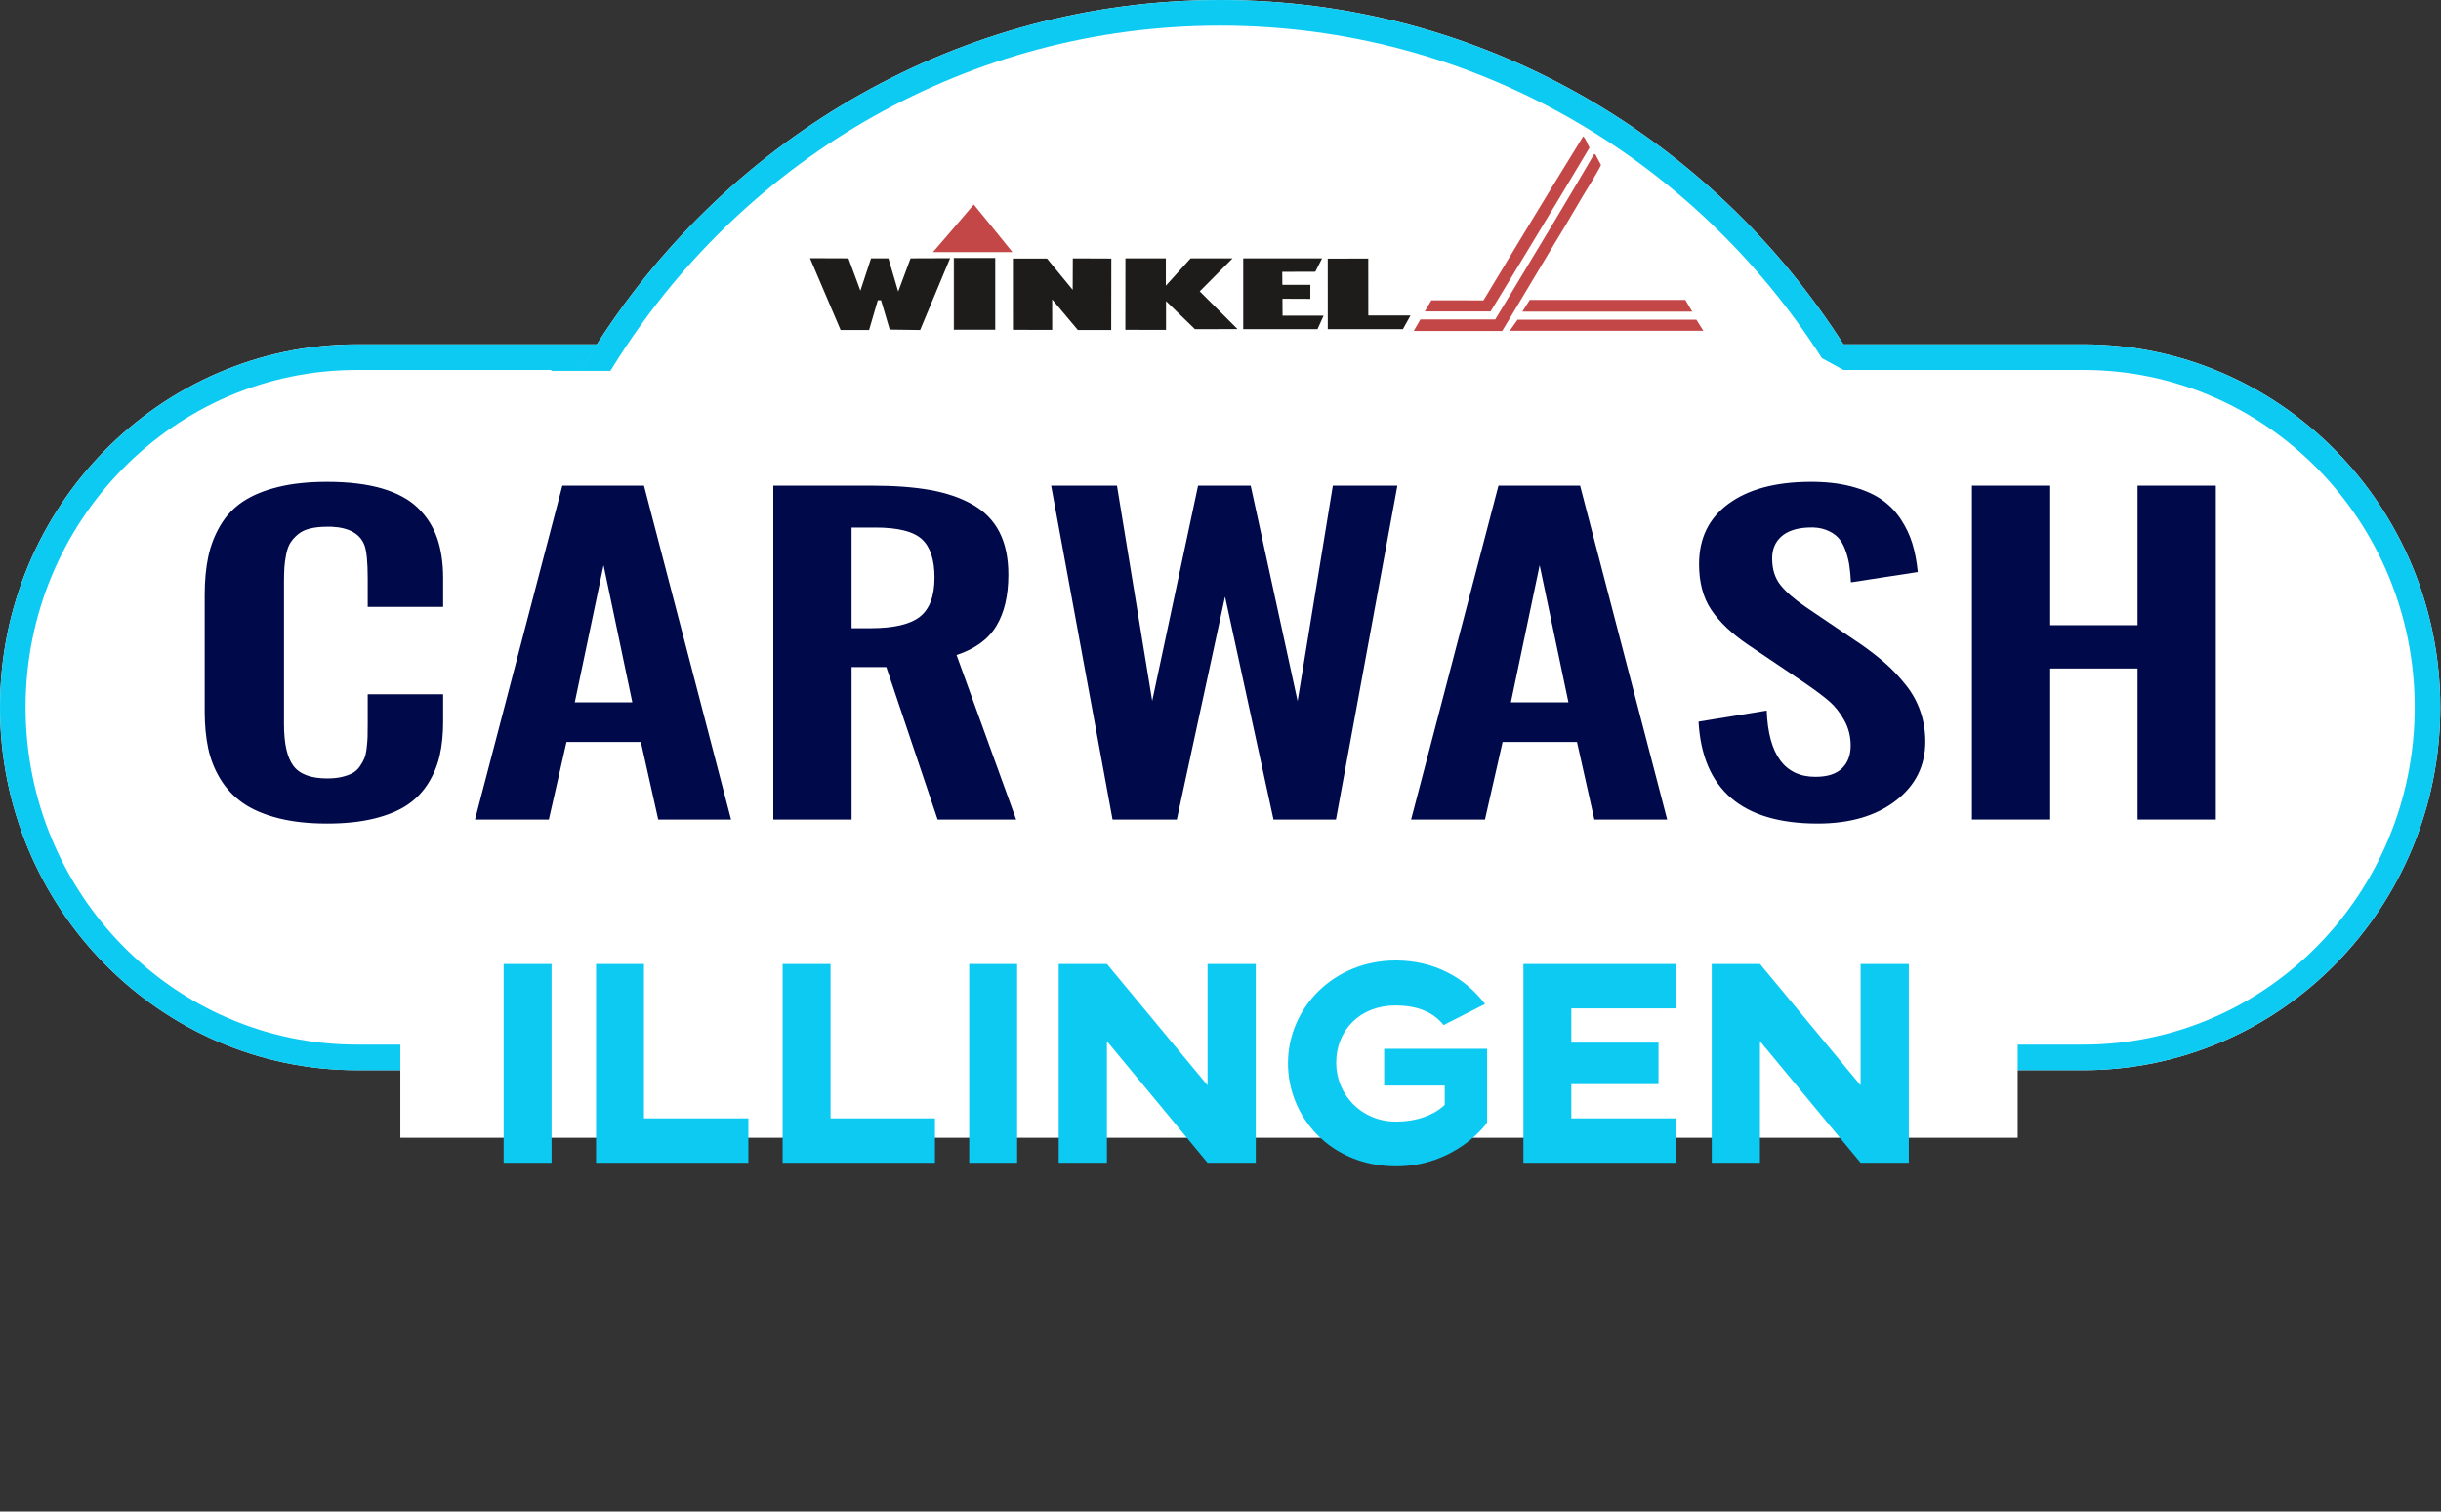
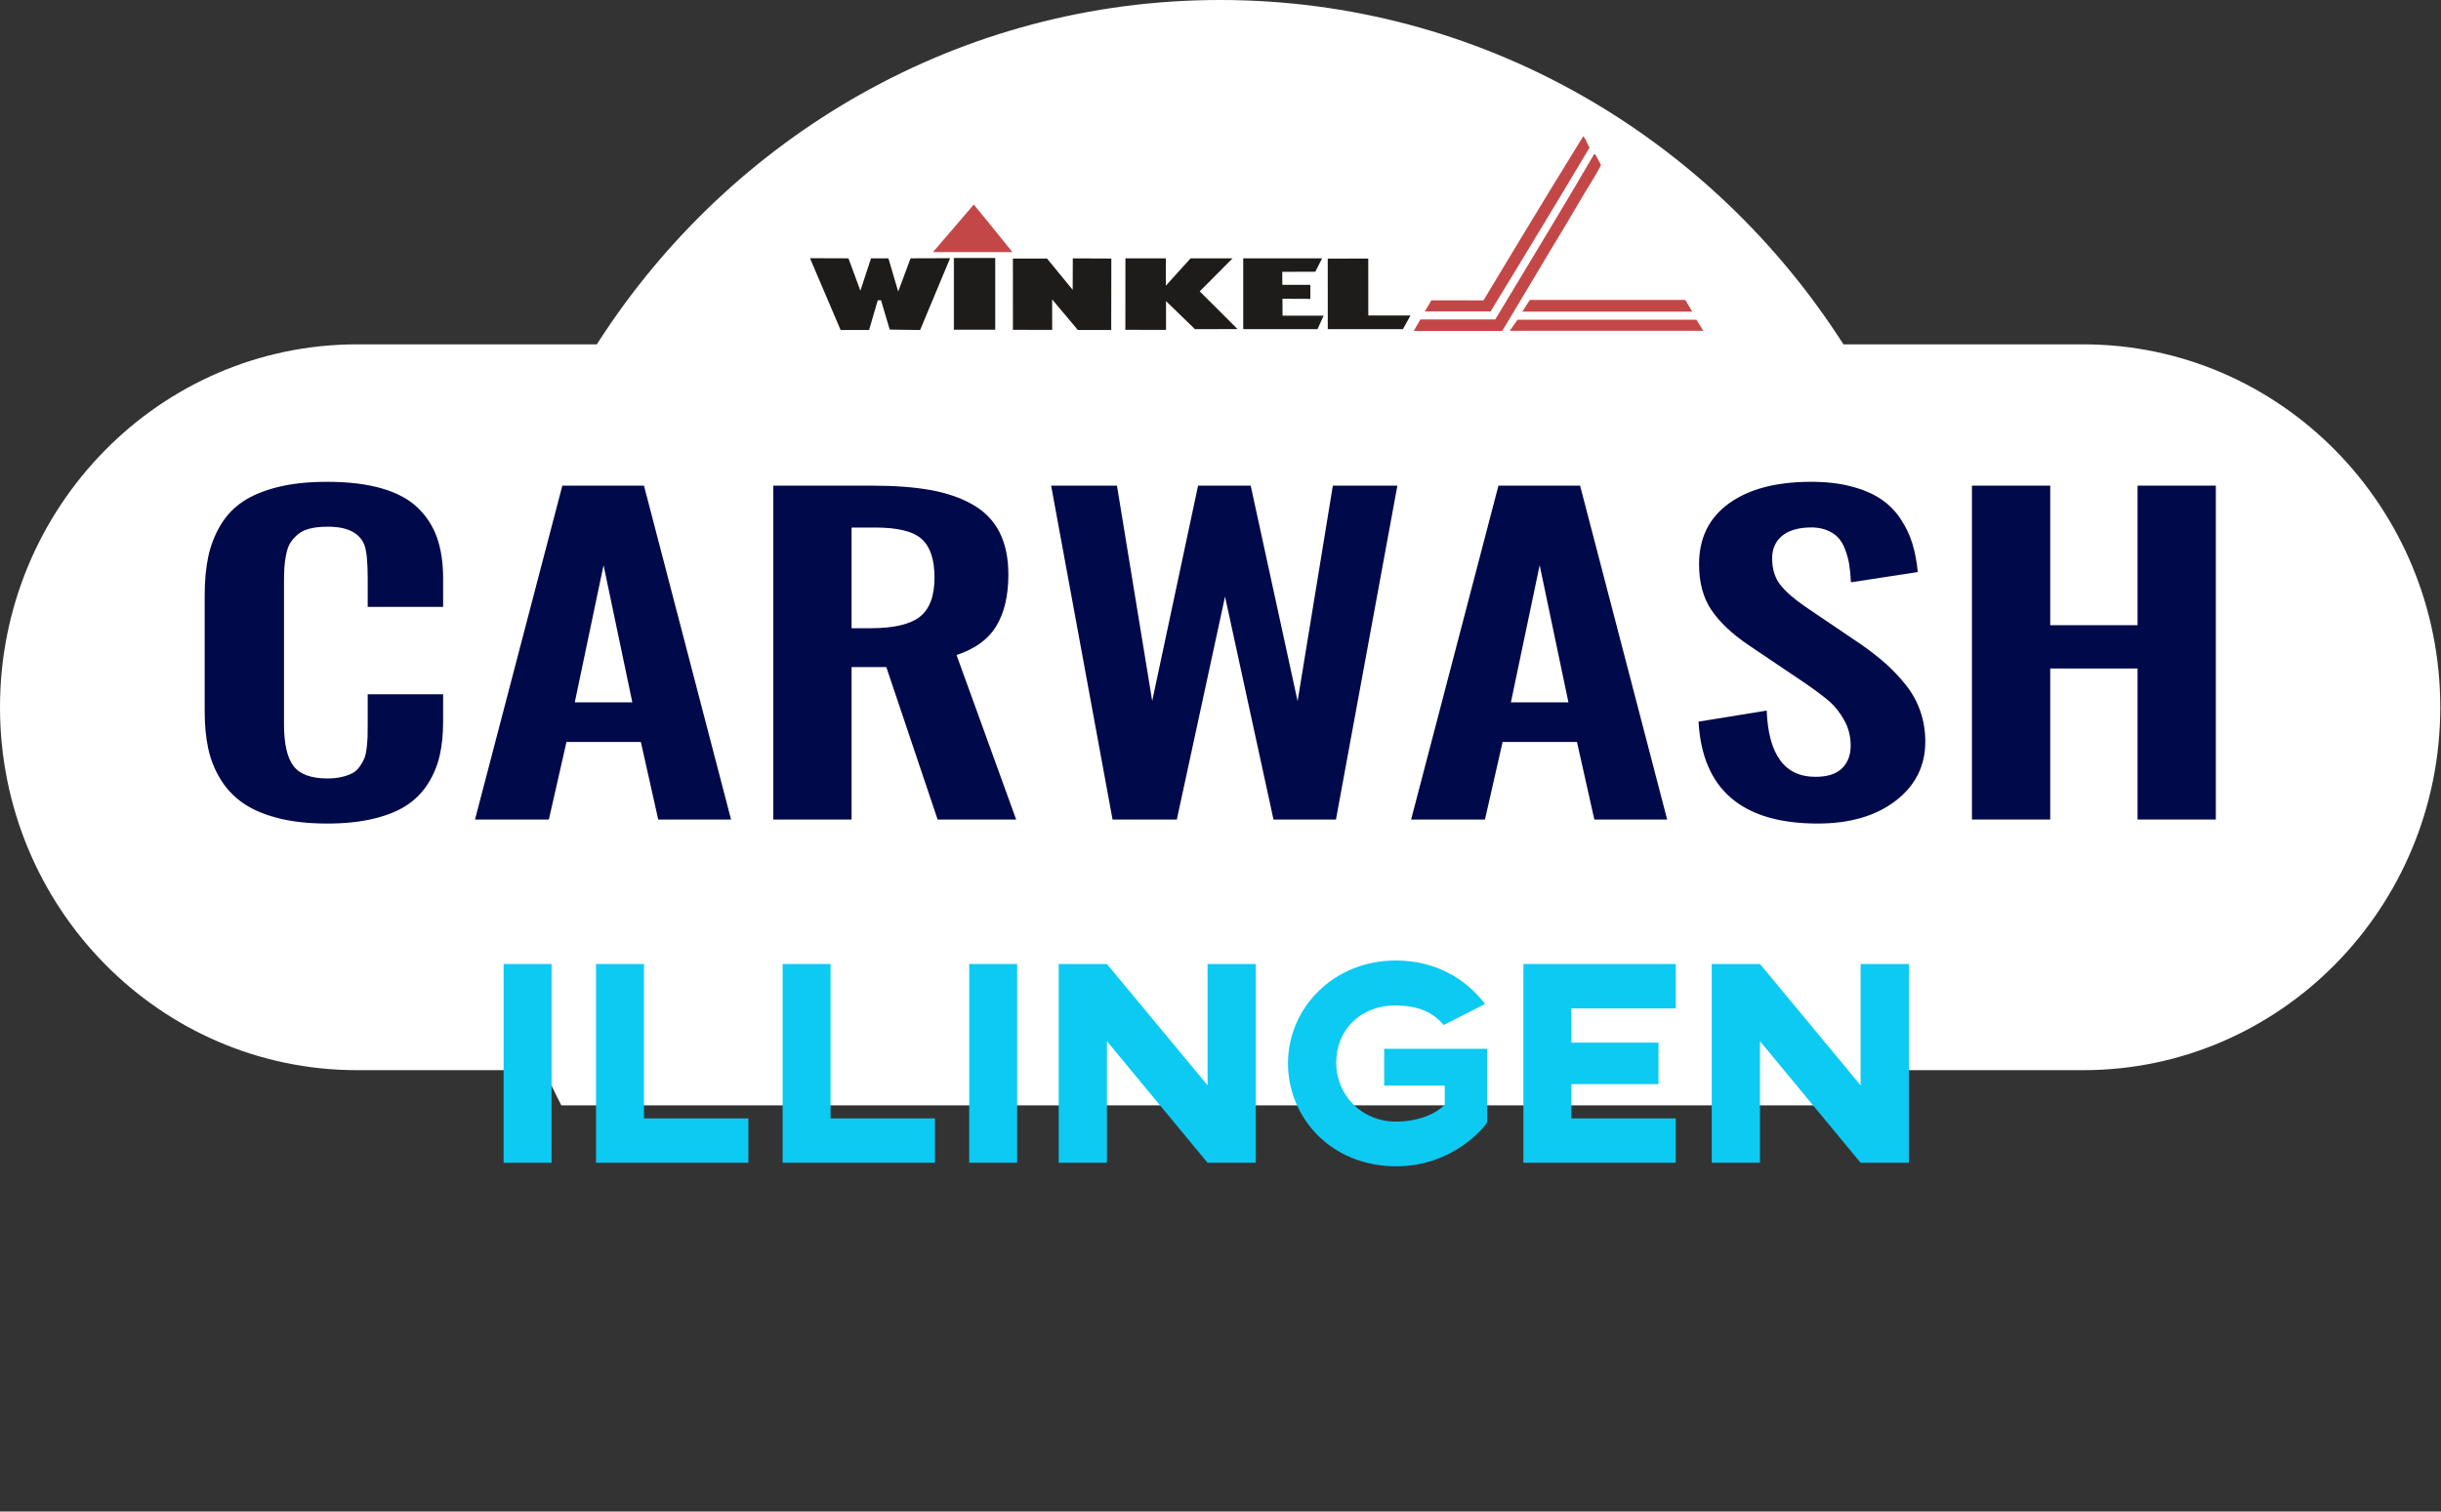
<svg xmlns="http://www.w3.org/2000/svg" width="100%" height="100%" viewBox="0 0 2504 1551" version="1.1" xml:space="preserve" style="fill-rule:evenodd;clip-rule:evenodd;stroke-miterlimit:3.864;">
  <rect x="0" y="0" width="2504" height="1551" fill="#333333" stroke="none" />
  <clipPath id="_clip1">
    <rect x="0" y="0" width="2503.26" height="1134.2" />
  </clipPath>
  <g clip-path="url(#_clip1)">
    <path d="M366.212,1098.1c-202.118,-0 -366.212,-166.858 -366.212,-372.379c0,-205.521 164.094,-372.379 366.212,-372.379l246.019,0c-68.196,106.22 -111.324,230.508 -121.041,364.188c9.717,-133.68 52.845,-257.968 121.041,-364.188l1.597,-2.489c136.118,-211.284 371.057,-350.857 637.802,-350.857c267.789,0 503.523,140.668 639.398,353.346l246.02,0c202.118,0 366.211,166.858 366.211,372.379c0,205.521 -164.093,372.379 -366.211,372.379l-192.208,-0c36.628,-80.714 59.864,-168.914 66.989,-261.696c-7.125,92.782 -30.361,180.982 -66.989,261.696l-1.416,3.125c-120.956,265.362 -385.392,449.522 -691.794,449.522c-307.602,-0 -572.909,-185.604 -693.211,-452.647l-192.207,-0Zm1645.78,-263.893l-0.001,0.008l0.001,-0.008l0.092,-1.282l-0.092,1.282Zm-1521.11,-5.302c0,0 -0.084,-1.289 -0.084,-1.289l0.084,1.289Zm1522.22,-12.4c-0.205,3.989 -0.44,7.969 -0.705,11.942c0.264,-3.965 0.5,-7.949 0.705,-11.942Zm-1522.56,7.089l0.066,1.057l-0.066,-1.057l-0.154,-2.628l0.154,2.628Zm-1.439,-52.804c-0.011,1.532 -0.015,3.056 -0.015,4.581c-0,14.395 0.386,28.699 1.15,42.902c-0.764,-14.203 -1.15,-28.507 -1.15,-42.902c-0,-1.525 0.004,-3.049 0.015,-4.581Zm1521.43,-71.338c1.599,16.69 2.675,33.517 3.214,50.482c-0.539,-16.976 -1.616,-33.809 -3.214,-50.482Zm-1520.63,39.642l-0.044,1.012l0.044,-1.012l0.065,-1.376l-0.065,1.376Zm1515.45,-81.757l0.031,0.214l-0.031,-0.214l-0.211,-1.377l0.211,1.377Z" style="fill:#fff;" />
-     <path d="M514.224,577.452c20.921,-80.603 54.321,-156.061 98.007,-224.106l1.597,-2.489c136.118,-211.284 371.057,-350.857 637.802,-350.857c267.789,0 503.523,140.668 639.398,353.346l246.02,0c202.118,0 366.211,166.858 366.211,372.379c0,205.521 -164.093,372.379 -366.211,372.379l-192.208,-0c27.471,-60.536 47.409,-125.282 58.667,-193.014c2.475,-14.888 4.53,-29.919 6.144,-45.087l1.139,0.241l1.198,0.2l-0.028,-0.037l-2.113,-2.274c0.766,-7.205 1.424,-14.451 1.982,-21.725c-0.558,7.274 -1.216,14.52 -1.982,21.725l-21.892,-23.559l-2.206,-0.169l0.021,-1.033l0.07,-1.073l-0.007,-0.008l0.015,-0.113l0.072,-1.105l0.372,0.4c-0.206,0.05 -0.346,0.21 -0.415,0.489l-0.029,0.216l-0.008,0.121l2.115,2.275l1.321,0.102l16.828,18.064c-4.536,-5.849 -10.755,-13.589 -15.117,-17.933l-1.711,-0.131l-2.984,-3.203c0.783,-0.215 2.505,1.12 4.695,3.334l43.705,3.357l3.56,-3.307c-0,-0 -3.406,3.319 -3.406,3.319l1.079,0.082l2.23,-2.067l-2.229,2.067l2.061,0.159c-0,-0 -0.625,7.667 -0.625,7.667l-0.696,7.647l-0.255,2.613l-0.512,5.013l-0.421,3.908l-0.416,3.697l-0.613,5.195l-0.293,2.388l-0.9,6.969c-0.366,2.751 -0.746,5.497 -1.138,8.238l-1.098,7.409l-1.183,7.493l-0.454,2.763l-0.797,4.707l-0.705,4.029l-0.614,3.417l-0.981,5.286l-0.406,2.136l-1.365,6.943c-0.538,2.679 -1.089,5.354 -1.653,8.027l-1.545,7.149l-1.654,7.323l-0.674,2.897l-1.046,4.4l-1.006,4.131l-0.78,3.14l-1.361,5.355l-0.49,1.89l-1.833,6.904c-0.701,2.597 -1.415,5.189 -2.142,7.778l-1.968,6.89l-2.109,7.135l-0.912,3.013l-1.261,4.095l-1.322,4.212l-0.915,2.867l-1.755,5.401l-0.545,1.649l-2.301,6.839c-0.857,2.512 -1.727,5.019 -2.611,7.521l-2.363,6.615l-2.549,6.932l-1.167,3.11l-1.443,3.791l-1.652,4.271l-1.02,2.599c-0,0 152.61,0 152.61,0c187.76,0 339.977,-155.222 339.977,-346.144c0,-190.923 -152.217,-346.144 -339.977,-346.144l-246.02,-0l-22.107,-12.111c-131.188,-205.339 -358.742,-341.236 -617.291,-341.236c-257.533,0 -484.315,134.831 -615.737,338.814c-0,0 -1.581,2.464 -1.586,2.472c-42.214,65.751 -74.484,138.668 -94.697,216.554c-11.337,43.683 -18.88,88.937 -22.255,135.362l-52.33,-3.804l0.496,-6.47l0.546,-6.456l0.597,-6.441l0.647,-6.427l0.696,-6.411l0.869,-7.406l0.742,-5.889l0.776,-5.847l0.774,-5.498c0.469,-3.264 0.957,-6.521 1.466,-9.759l0.279,-1.774c0.508,-3.209 1.035,-6.411 1.582,-9.621l0.279,-1.608c0.571,-3.303 1.162,-6.599 1.77,-9.899l1.125,-5.94l1.097,-5.554c0.648,-3.225 1.314,-6.442 2.001,-9.64l0.363,-1.698c0.68,-3.153 1.379,-6.298 2.096,-9.438l0.374,-1.623c0.741,-3.216 1.501,-6.425 2.28,-9.638l1.398,-5.66l1.428,-5.589c0.823,-3.182 1.666,-6.356 2.532,-9.526l0.434,-1.594c0.848,-3.093 1.714,-6.18 2.599,-9.259l0.464,-1.606c0.908,-3.138 1.835,-6.268 2.775,-9.387l1.644,-5.371l1.762,-5.603c1.002,-3.147 2.022,-6.285 3.067,-9.416l0.486,-1.465c1.014,-3.035 2.045,-6.061 3.095,-9.081l0.547,-1.564c1.068,-3.055 2.155,-6.102 3.255,-9.139l1.862,-5.076l2.102,-5.598c1.181,-3.111 2.38,-6.213 3.603,-9.303l0.519,-1.32c1.177,-2.972 2.371,-5.936 3.585,-8.892l0.62,-1.508c1.225,-2.972 2.466,-5.934 3.723,-8.886l0.482,-1.122c2.645,-6.178 5.364,-12.316 8.159,-18.41l0.534,-1.168c1.336,-2.904 2.689,-5.798 4.063,-8.687l0.691,-1.45c1.374,-2.882 2.766,-5.754 4.171,-8.612l0.583,-1.177c1.476,-2.99 2.971,-5.969 4.479,-8.936l2.746,-5.341l2.424,-4.625c1.49,-2.825 2.996,-5.641 4.523,-8.446l0.766,-1.408c1.514,-2.779 3.045,-5.547 4.592,-8.305l0.268,-0.484c0,-0 -199.649,-0 -199.649,-0c-187.761,-0 -339.978,155.221 -339.978,346.144c0,190.922 152.217,346.144 339.978,346.144l192.207,0l23.919,15.459c116.164,257.857 372.271,437.189 669.292,437.189c295.853,-0 551.114,-177.926 667.913,-434.147c-0,-0 1.402,-3.095 1.408,-3.107c26.256,-57.861 45.387,-119.703 56.319,-184.393c3.69,-21.771 6.445,-43.875 8.22,-66.26l0.182,-2.211l0.077,0.006l0.016,1.157l0.057,1.05l0.096,1.02l0.302,1.956l0.204,0.934l0.505,1.789l0.627,1.68l0.739,1.576l0.839,1.475l0.93,1.376l1.009,1.282l1.079,1.191l1.137,1.102l1.185,1.018l1.222,0.935l1.249,0.857l1.265,0.781l1.271,0.709l1.265,0.64l2.471,1.085l2.329,0.849l2.093,0.636l1.777,0.451l0.235,0.049c-1.621,15.163 -3.675,30.195 -6.144,45.087c-11.258,67.732 -31.196,132.478 -58.667,193.014l-1.416,3.125c-120.956,265.362 -385.392,449.522 -691.794,449.522c-307.602,-0 -572.909,-185.604 -693.211,-452.647l-192.207,-0c-202.118,-0 -366.212,-166.858 -366.212,-372.379c0,-205.521 164.094,-372.379 366.212,-372.379l246.019,0c-43.686,68.045 -77.086,143.503 -98.007,224.106l-1.508,5.906c-10.896,43.368 -18.185,88.217 -21.526,134.176c3.341,-45.959 10.63,-90.808 21.526,-134.176l1.508,-5.906Zm-23.978,240.825l-26.196,1.408c-0.363,-6.745 -0.643,-13.511 -0.83,-20.301c-0.242,-7.973 -0.358,-15.977 -0.358,-24.009l0.015,-4.757c-0,-0 52.467,0.353 52.467,0.353l-0.014,4.404c0,13.923 0.374,27.757 1.113,41.493l-0.77,0.041c0.107,0.206 0.208,0.436 0.305,0.689c0.186,0.512 0.344,1.122 0.464,1.84l0.143,-0.009l0.154,2.628l-0.007,0.008l-0.036,0.587l-0.083,0.33c0.171,0.824 0.297,1.806 0.372,2.958c0.014,0.203 0.001,0.423 -0.037,0.656l-0.185,0.744l-0.323,0.824l-0.452,0.898l-0.57,0.964l-0.68,1.024l-1.646,2.195l-1.964,2.347l-2.204,2.441l-2.365,2.48l-2.45,2.46l-2.454,2.384l-2.382,2.251l-4.233,3.876l-1.741,1.545l-2.41,2.115c0,-0 -26.26,-25.772 -26.26,-25.772c0,-0 26.176,24.482 26.176,24.482c-0,-0 1.02,-2.179 2.663,-5.441l-1.713,1.501c-0.38,0.325 -0.759,0.651 -1.139,0.976c-0,-0 -26.248,-25.634 -26.248,-25.634l26.182,24.576c0,0 -26.189,-24.694 -26.189,-24.694l-0.155,-2.628l26.19,-1.54l0.154,2.628l0.066,1.057l-0.22,-3.685l17.459,-1.027l1.048,-1.228c0.361,-0.375 0.723,-0.75 1.084,-1.125l0.453,-0.399l-20.194,1.086l-0.502,-10.671c-0.12,-3.569 -0.239,-7.139 -0.359,-10.708l-0.217,-10.744l-0.072,-10.779c-0,6.96 0.09,13.899 0.274,20.817l0.015,0.706c0.12,3.569 0.239,7.139 0.359,10.708l0.502,10.671Zm1500.74,16.53c0,0 0,0 0,0Zm-3.032,-0.233c-0,0 -0,0 -0,0Zm-2.122,-2.283c-0,-0 -0,-0 -0,-0Zm52.743,-2.094l0.388,-6.165l0.341,-6.176l-52.399,-2.696c-0.199,3.86 -0.427,7.713 -0.682,11.547l52.352,3.49Zm-25.471,-13.688c-0.102,1.995 -0.212,3.987 -0.33,5.977c-0.117,1.99 -0.242,3.979 -0.375,5.965c0.264,-3.965 0.5,-7.949 0.705,-11.942Zm-1496.98,-76.252c0,-0 -26.208,25.075 -26.208,25.075l26.268,-26.322c-0,-0 -26.203,24.946 -26.203,24.946c0,0 -26.206,-27.444 -26.206,-27.444c-0,-0 -0.063,1.306 -0.063,1.306c0,-0 26.203,27.514 26.203,27.514l-26.211,-27.336c0,0 -0.041,0.961 -0.041,0.961c-0,0 26.209,27.388 26.209,27.388l26.252,-26.088Zm1520.55,-43.175l-0.012,-0.128l-52.229,5.004c1.545,16.137 2.586,32.409 3.107,48.813l52.442,-1.666l-0.005,-0.149c-0.557,-17.442 -1.663,-34.739 -3.303,-51.874Zm-26.127,2.374c0.8,8.345 1.468,16.724 2.005,25.138c0.536,8.414 0.94,16.862 1.209,25.344c-0.539,-16.976 -1.616,-33.809 -3.214,-50.482Zm-31.131,-38.262c-0,0 25.981,22.595 25.981,22.595l1.154,-1.032c5.134,-4.629 25.619,-23.506 24.766,-29.257l-0.223,-1.461c-3.381,-22.12 -20.705,17.561 -24.983,27.827l-0.956,2.333c0,-0 -25.927,-22.232 -25.927,-22.232c-0,0 26.138,23.609 26.138,23.609l-25.95,-22.382Z" style="fill:#0dcaf2;" />
  </g>
  <g id="Ebene1">
    <clipPath id="_clip2">
-       <rect x="410.691" y="380.551" width="1659.06" height="976.096" />
-     </clipPath>
+       </clipPath>
    <g clip-path="url(#_clip2)">
      <rect x="410.691" y="380.551" width="1659.06" height="786.887" style="fill:#fff;" />
    </g>
  </g>
  <path d="M335.459,845.049c-18.964,-0 -35.713,-1.86 -50.247,-5.579c-14.533,-3.719 -26.541,-8.885 -36.023,-15.497c-9.483,-6.613 -17.192,-14.809 -23.13,-24.59c-5.937,-9.78 -10.103,-20.284 -12.495,-31.511c-2.393,-11.227 -3.589,-23.866 -3.589,-37.917l-0,-119.433c-0,-14.878 1.24,-28.068 3.722,-39.57c2.481,-11.503 6.646,-22.179 12.495,-32.028c5.849,-9.85 13.514,-17.943 22.997,-24.279c9.482,-6.337 21.445,-11.296 35.89,-14.878c14.445,-3.582 31.238,-5.372 50.38,-5.372c21.977,-0 40.765,2.273 56.362,6.818c15.597,4.546 27.915,11.227 36.954,20.044c9.039,8.816 15.597,19.113 19.673,30.891c4.077,11.778 6.115,25.519 6.115,41.223l-0,29.342l-77.365,0l0,-29.135c0,-17.082 -1.152,-28.584 -3.456,-34.508c-4.608,-11.571 -15.862,-17.77 -33.763,-18.596l-4.254,-0c-6.735,-0 -12.628,0.619 -17.68,1.859c-5.051,1.24 -9.172,3.203 -12.362,5.889c-3.19,2.686 -5.76,5.545 -7.71,8.575c-1.949,3.031 -3.412,6.991 -4.386,11.882c-0.975,4.89 -1.596,9.402 -1.861,13.534c-0.266,4.133 -0.399,9.367 -0.399,15.704l-0,145.056c-0,20.112 3.234,34.438 9.704,42.979c6.469,8.541 18.034,12.811 34.694,12.811c5.671,0 10.678,-0.516 15.021,-1.549c4.342,-1.033 7.975,-2.342 10.9,-3.926c2.924,-1.584 5.406,-3.857 7.444,-6.819c2.038,-2.962 3.589,-5.717 4.652,-8.265c1.064,-2.549 1.861,-6.096 2.393,-10.642c0.532,-4.546 0.842,-8.403 0.931,-11.571c0.088,-3.169 0.132,-7.508 0.132,-13.018l0,-30.582l77.365,0l-0,28.102c-0,12.811 -1.152,24.314 -3.456,34.508c-2.304,10.194 -6.248,19.768 -11.831,28.722c-5.583,8.954 -12.805,16.392 -21.667,22.316c-8.862,5.923 -20.205,10.573 -34.03,13.948c-13.824,3.374 -29.865,5.062 -48.12,5.062Z" style="fill:#00094a;fill-rule:nonzero;" />
  <path d="M589.618,720.657l59.02,-0l-29.51,-140.717l-29.51,140.717Zm-102.355,120.259l89.594,-342.595l83.745,-0l89.327,342.595l-74.705,0l-17.813,-79.553l-76.301,0l-18.078,79.553l-75.769,0Z" style="fill:#00094a;fill-rule:nonzero;" />
  <path d="M873.553,644.616l19.407,0c23.75,0 40.632,-3.926 50.646,-11.778c10.014,-7.852 15.021,-21.283 15.021,-40.293c-0,-18.322 -4.343,-31.443 -13.027,-39.364c-8.685,-7.921 -24.636,-11.881 -47.854,-11.881l-24.193,0l-0,103.316Zm-80.289,196.3l-0,-342.595l101.025,-0c23.219,-0 43.158,1.48 59.818,4.442c16.661,2.962 31.15,7.921 43.468,14.878c12.318,6.956 21.534,16.392 27.649,28.308c6.115,11.916 9.172,26.484 9.172,43.703c-0,21.49 -4.121,39.053 -12.362,52.691c-8.242,13.638 -21.845,23.556 -40.809,29.755l61.147,168.818l-80.555,0l-52.64,-156.42l-35.624,-0l-0,156.42l-80.289,0Z" style="fill:#00094a;fill-rule:nonzero;" />
  <path d="M1141.27,840.916l-63.008,-342.595l67.528,-0l36.156,220.889l47.057,-220.889l53.969,-0l48.12,221.096l36.156,-221.096l66.199,-0l-63.008,342.595l-64.072,0l-49.715,-228.741l-49.449,228.741l-65.933,0Z" style="fill:#00094a;fill-rule:nonzero;" />
  <path d="M1549.89,720.657l59.02,-0l-29.51,-140.717l-29.51,140.717Zm-102.355,120.259l89.594,-342.595l83.744,-0l89.328,342.595l-74.706,0l-17.812,-79.553l-76.301,0l-18.078,79.553l-75.769,0Z" style="fill:#00094a;fill-rule:nonzero;" />
  <path d="M1864.67,845.049c-77.63,-0 -118.395,-34.852 -122.294,-104.556l69.92,-11.365c1.772,45.322 18.433,67.982 49.981,67.982c12.23,0 21.313,-2.892 27.25,-8.678c5.938,-5.786 8.907,-13.569 8.907,-23.35c-0,-9.505 -2.216,-18.218 -6.647,-26.139c-4.431,-7.92 -9.571,-14.395 -15.419,-19.423c-5.849,-5.028 -14.18,-11.261 -24.991,-18.7l-57.957,-39.054c-17.015,-11.571 -29.687,-23.59 -38.017,-36.057c-8.33,-12.467 -12.495,-28.067 -12.495,-46.802c-0,-26.587 10.058,-47.25 30.174,-61.99c20.117,-14.739 47.721,-22.247 82.815,-22.522c16.128,-0.138 30.396,1.412 42.802,4.649c12.407,3.237 22.643,7.576 30.707,13.018c8.064,5.441 14.799,12.225 20.205,20.353c5.406,8.127 9.438,16.565 12.096,25.312c2.659,8.748 4.52,18.494 5.583,29.239l-68.591,10.538c-0.354,-6.888 -0.93,-12.88 -1.728,-17.977c-0.797,-5.097 -2.171,-10.263 -4.12,-15.497c-1.95,-5.235 -4.476,-9.471 -7.577,-12.708c-3.102,-3.238 -7.267,-5.82 -12.496,-7.749c-5.228,-1.929 -11.298,-2.686 -18.211,-2.273c-11.875,0.551 -20.958,3.616 -27.25,9.195c-6.292,5.579 -9.438,13.052 -9.438,22.42c0,11.02 2.792,20.077 8.375,27.172c5.583,7.094 14.311,14.705 26.186,22.833l57.425,38.846c9.571,6.75 17.901,13.294 24.991,19.63c7.089,6.337 13.869,13.569 20.338,21.697c6.469,8.127 11.387,17.081 14.755,26.862c3.368,9.781 5.051,20.112 5.051,30.995c0,24.933 -10.147,45.183 -30.44,60.75c-20.294,15.566 -46.924,23.349 -79.89,23.349Z" style="fill:#00094a;fill-rule:nonzero;" />
  <path d="M2022.85,840.916l0,-342.595l80.289,-0l0,143.196l89.594,-0l-0,-143.196l80.288,-0l0,342.595l-80.288,0l-0,-154.974l-89.594,0l0,154.974l-80.289,0Z" style="fill:#00094a;fill-rule:nonzero;" />
  <rect x="516.626" y="989.17" width="49.163" height="203.963" style="fill:#0dcaf2;fill-rule:nonzero;" />
  <path d="M660.588,989.17l-49.162,0l-0,203.963l156.262,-0l0,-45.563l-107.1,0l0,-158.4Z" style="fill:#0dcaf2;fill-rule:nonzero;" />
  <path d="M851.988,989.17l-49.162,0l-0,203.963l156.262,-0l0,-45.563l-107.1,0l0,-158.4Z" style="fill:#0dcaf2;fill-rule:nonzero;" />
  <rect x="994.226" y="989.17" width="49.163" height="203.963" style="fill:#0dcaf2;fill-rule:nonzero;" />
  <path d="M1288.19,989.17l-49.462,0l-0,124.477l-103.238,-124.477l-49.462,0l-0,203.963l49.462,-0l0,-124.777l103.238,124.777l49.462,-0l0,-203.963Z" style="fill:#0dcaf2;fill-rule:nonzero;" />
  <path d="M1431.91,985.57c-64.219,0 -110.683,48.865 -110.683,105.585c-0,54.91 43.467,105.578 110.983,105.578c59.708,-0 91.781,-41.966 93.279,-44.963l0,-75.6l-105.583,0l-0,37.763l62.121,-0l-0,19.82c-10.804,10.21 -28.21,17.117 -50.117,17.117c-35.712,0 -61.221,-27.928 -61.221,-60.314c0,-33.902 24.909,-58.823 60.621,-58.823c23.407,-0 39.313,7.206 49.516,20.117l42.565,-21.616c-20.382,-26.978 -52.168,-44.664 -91.481,-44.664Z" style="fill:#0dcaf2;fill-rule:nonzero;" />
  <path d="M1562.73,989.17l-0,203.963l156.262,-0l0,-45.563l-107.1,0l0,-35.137l89.4,-0l0,-42.563l-89.4,0l0,-35.137l107.1,-0l0,-45.563l-156.262,0Z" style="fill:#0dcaf2;fill-rule:nonzero;" />
  <path d="M1958.09,989.17l-49.462,0l-0,124.477l-103.238,-124.477l-49.462,0l-0,203.963l49.462,-0l0,-124.777l103.238,124.777l49.462,-0l0,-203.963Z" style="fill:#0dcaf2;fill-rule:nonzero;" />
  <g>
    <g>
      <path d="M1630.53,151.483c-32.559,55.06 -101.428,168.08 -101.428,168.08l-67.516,0l6.69,-11.39l53.479,0.023c-0,0 67.09,-111.686 102.279,-168.304c3.364,3.341 4.021,7.577 6.496,11.591Z" style="fill:#c44747;fill-rule:nonzero;" />
    </g>
    <g>
      <path d="M1038.55,258.707l-81.552,-0c-0,-0 28.537,-32.995 41.878,-48.821c13.186,15.826 39.674,48.821 39.674,48.821Z" style="fill:#c44747;fill-rule:nonzero;" />
    </g>
    <g>
      <path d="M1728.81,307.751l7.138,12.044l-174.298,-0.022l7.594,-12.011l159.566,-0.011Z" style="fill:#c44747;fill-rule:nonzero;" />
    </g>
    <g>
      <path d="M1740.15,328.032l7.153,11.367l-198.602,0l8.043,-11.367" style="fill:#c44747;fill-rule:nonzero;" />
    </g>
    <g>
      <path d="M870.341,265.076l12.258,33.211l10.92,-33.211l17.83,-0l10.031,34.104l12.683,-34.104l40.564,-0.136l-30.742,73.675l-31.198,-0.422l-8.917,-30.094l-3.341,0l-8.917,30.539l-29.195,0l-31.426,-73.698" style="fill:#1e1c1a;fill-rule:nonzero;" />
    </g>
    <g>
      <rect x="978.668" y="265.033" width="41.99" height="73.029" style="fill:#1e1c1a;stroke:#1e1c1a;stroke-width:0.5px;" />
    </g>
    <g>
      <path d="M1074.04,265.299l26.334,32.098l0.116,-32.279l39.519,0.158l-0.116,73.362l-34.222,-0l-26.372,-31.429l0.039,31.274l-40.254,-0.066l-0.039,-73.118" style="fill:#1e1c1a;fill-rule:nonzero;" />
    </g>
    <g>
      <path d="M1195.93,293.163l25.405,-28.087l43.039,-0l-33.681,33.884l38.785,38.719l-43.696,0.066l-29.659,-28.775l0,29.537l-41.723,-0.093l0.077,-73.338l41.453,-0" style="fill:#1e1c1a;fill-rule:nonzero;" />
    </g>
    <g>
      <path d="M1356.21,265.078l-6.922,13.73l-33.951,0.112l0.116,13.351l28.731,0l-0.039,14.403l-28.576,-0.116l0.077,17.366l42.111,-0l-6.226,13.823l-76.216,-0l-0,-72.669" style="fill:#1e1c1a;fill-rule:nonzero;" />
    </g>
    <g>
      <path d="M1403.58,265.301l0.039,58.401l43.309,-0.019l-7.811,14.062l-77.067,0l-0.039,-72.402" style="fill:#1e1c1a;fill-rule:nonzero;" />
    </g>
    <g>
      <path d="M1637.41,159.952c1.353,3.121 3.364,6.018 4.911,9.364c-2.204,4.904 -5.568,9.808 -8.237,14.712c-13.611,21.845 -26.062,44.358 -40.331,67.32l-47.021,78.691c-1.818,3.122 -5.801,9.584 -5.801,9.584l-90.716,0l6.805,-11.811l76.758,-0l11.368,-18.728l45.475,-75.569c15.39,-25.635 30.316,-50.601 44.778,-75.57c0.928,0.224 1.586,1.117 2.011,2.007" style="fill:#c44747;fill-rule:nonzero;" />
    </g>
  </g>
</svg>